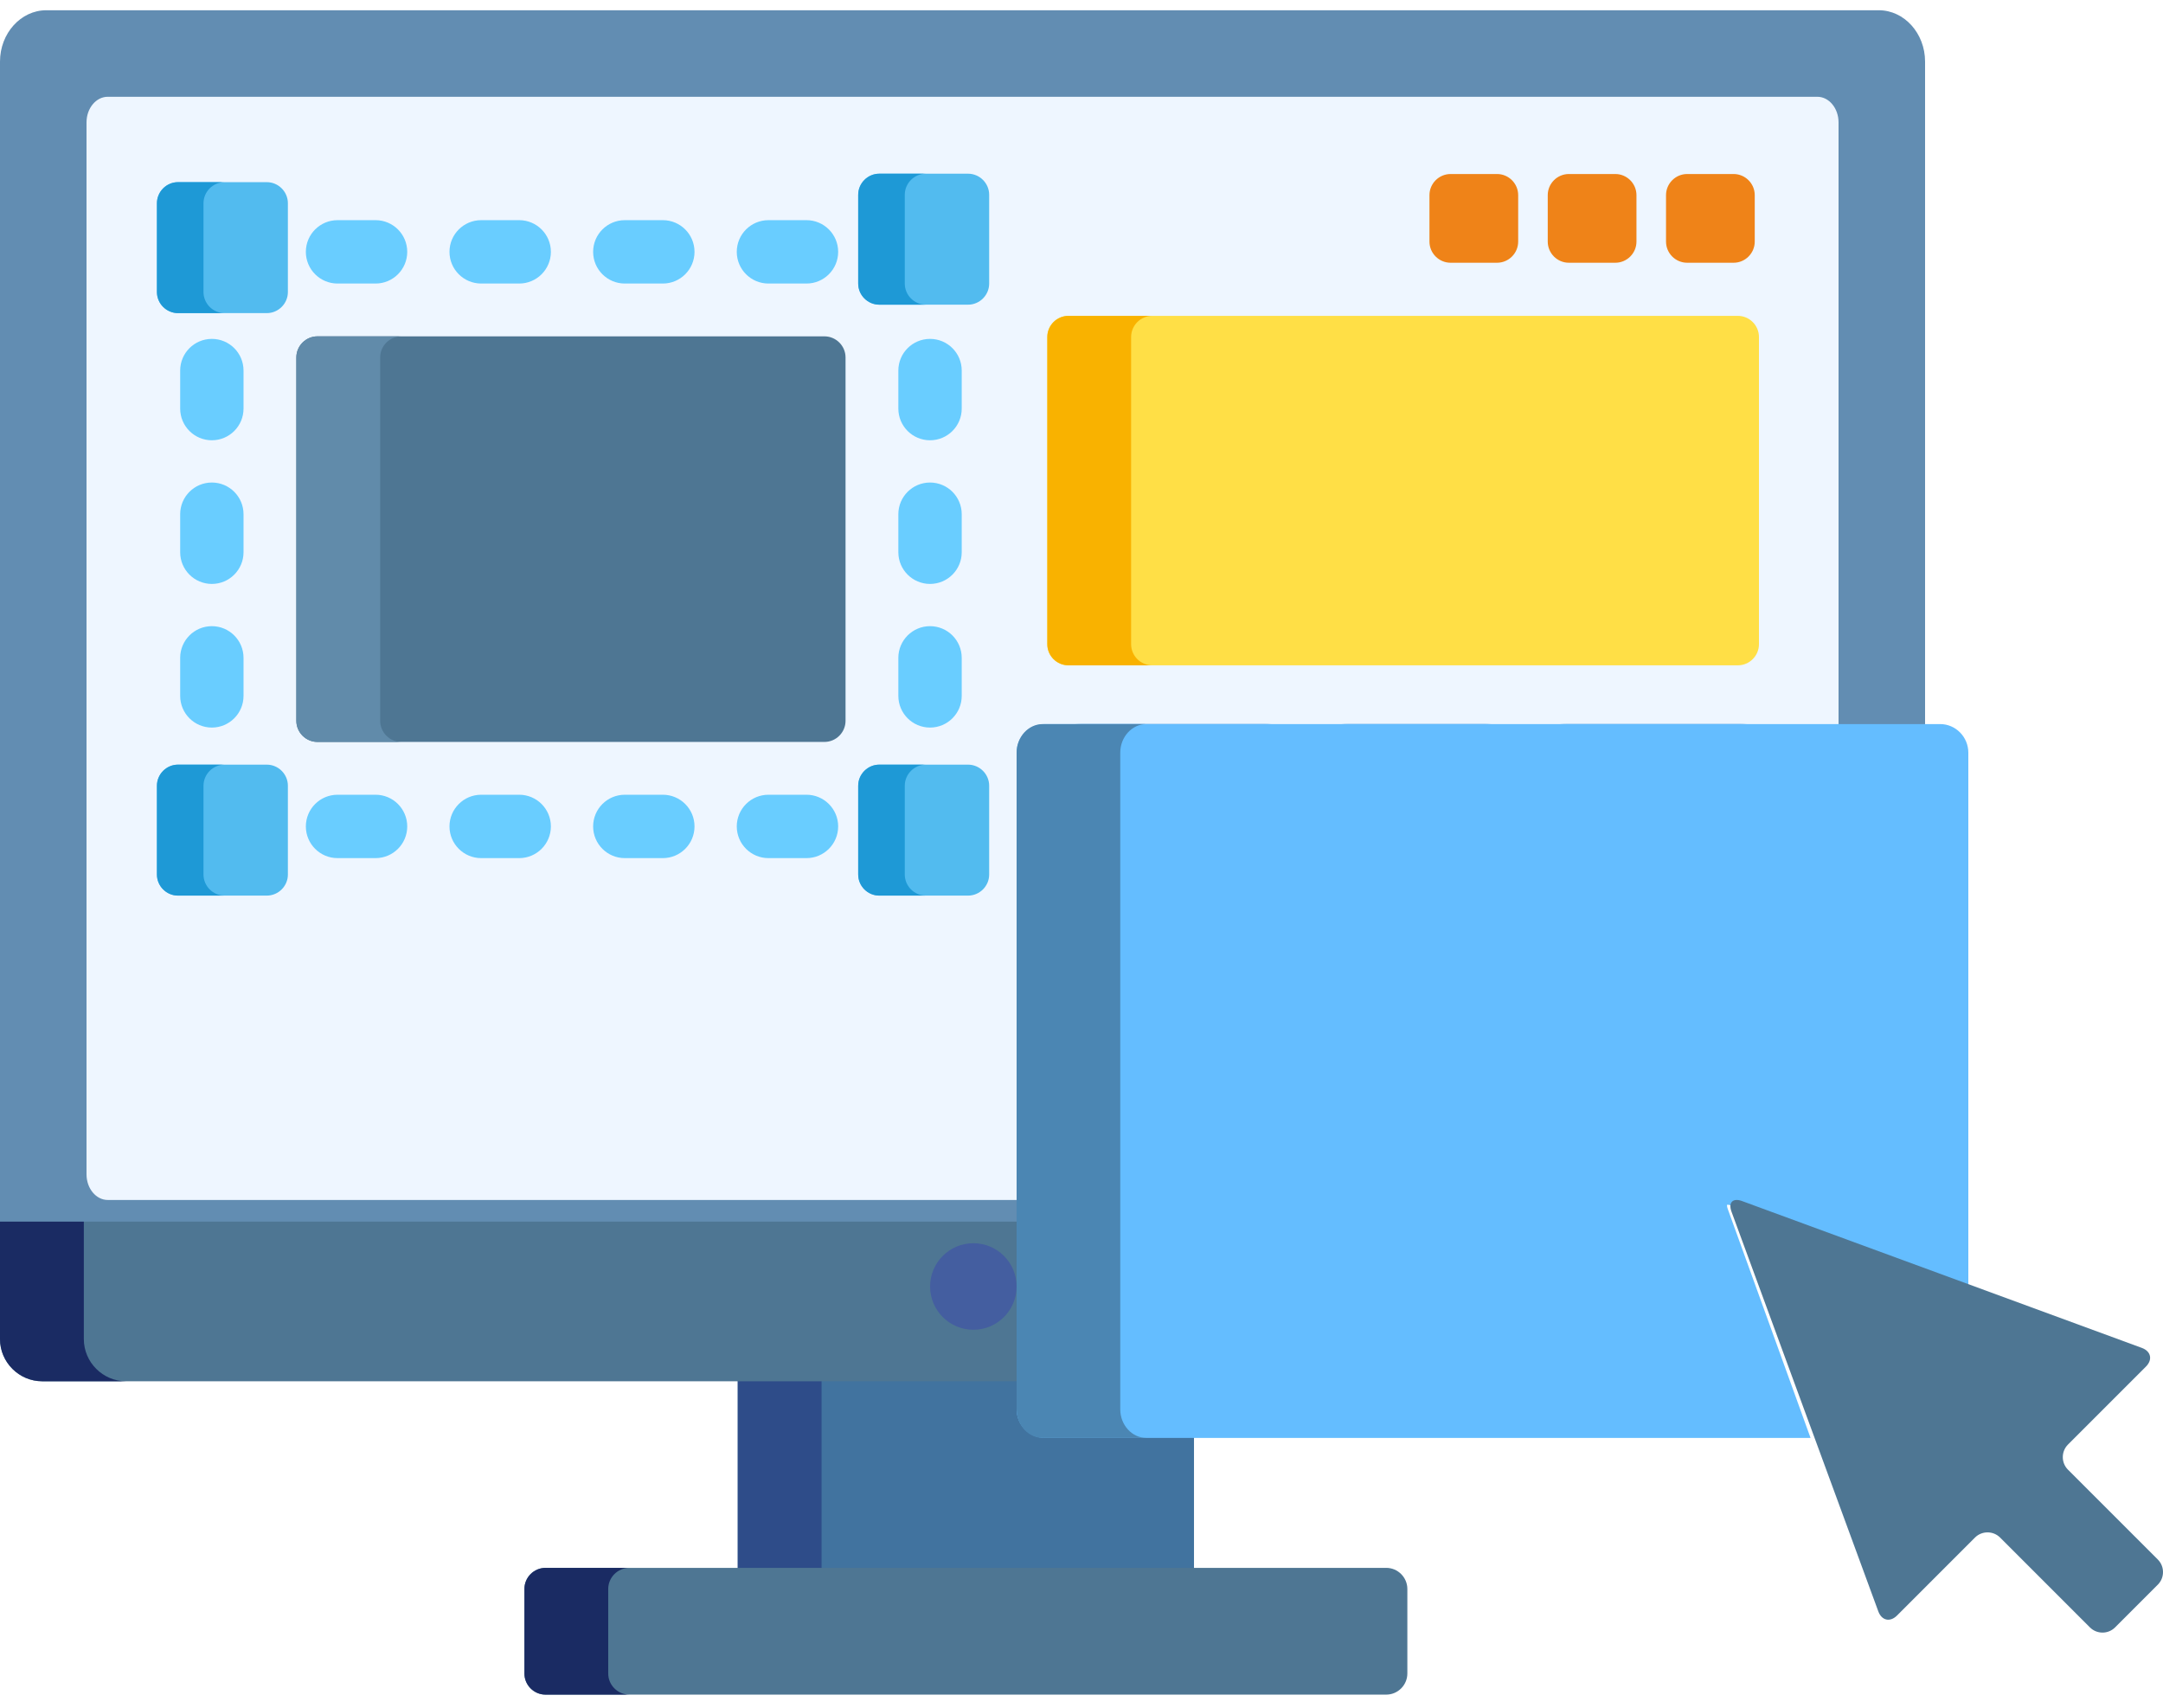
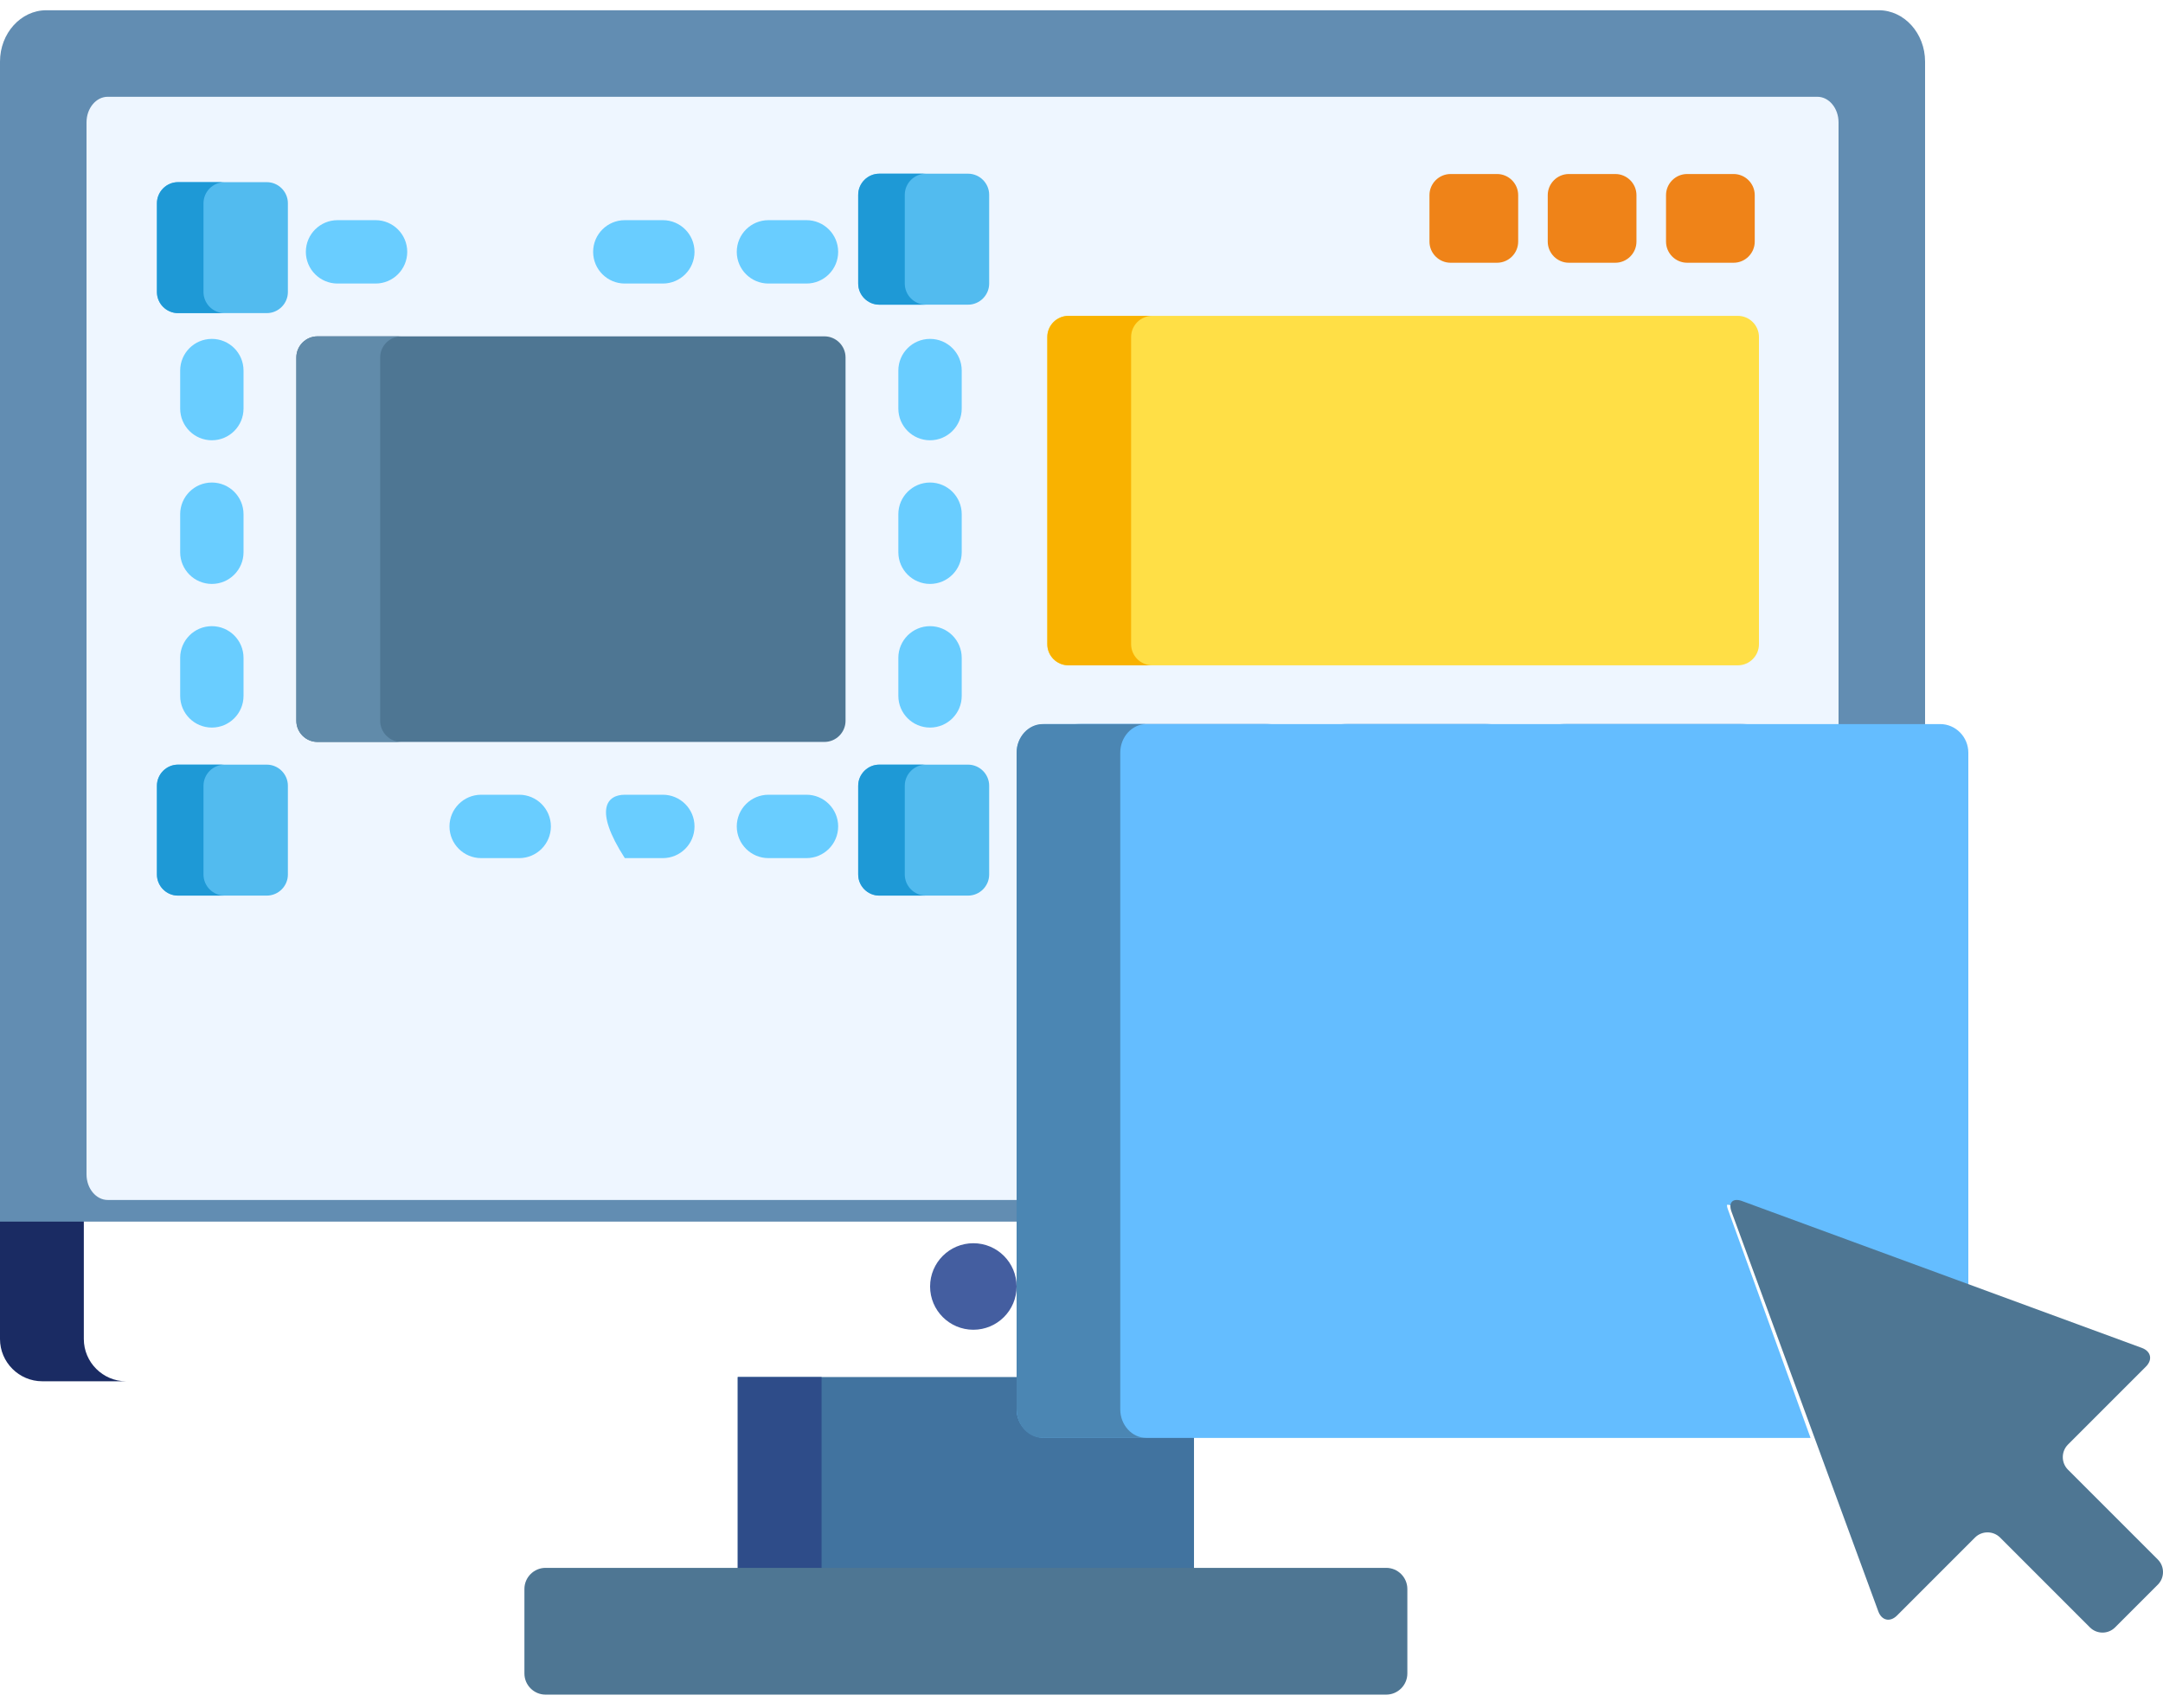
<svg xmlns="http://www.w3.org/2000/svg" width="114" height="90" viewBox="0 0 114 90" fill="none">
  <path d="M62.929 72.572H38.883V82.852H62.929V72.572Z" fill="#41739F" />
  <path d="M43.3 72.572H38.883V82.852H43.3V72.572Z" fill="#2E4C89" />
  <path d="M74.174 88.195C74.174 88.808 73.673 89.309 73.061 89.309H28.752C28.139 89.309 27.639 88.808 27.639 88.195V83.742C27.639 83.13 28.139 82.629 28.752 82.629H73.061C73.673 82.629 74.174 83.13 74.174 83.742V88.195Z" fill="#4E7693" />
-   <path d="M32.056 88.195V83.742C32.056 83.13 32.557 82.629 33.17 82.629H28.752C28.139 82.629 27.639 83.13 27.639 83.742V88.195C27.639 88.808 28.139 89.309 28.752 89.309H33.17C32.557 89.309 32.056 88.808 32.056 88.195Z" fill="#1A2B63" />
-   <path d="M0 70.568C0 71.793 1.002 72.795 2.227 72.795H69.062V57.888H0V70.568Z" fill="#4E7693" />
  <path d="M4.418 70.568V57.888H0V70.568C0 71.793 1.002 72.795 2.227 72.795H6.645C5.42 72.795 4.418 71.793 4.418 70.568Z" fill="#1A2B63" />
  <path d="M68.823 57.515C68.823 56.972 69.221 56.531 69.71 56.531H101.46V3.245C101.46 1.757 100.363 0.54 99.021 0.54H2.439C1.097 0.54 0 1.757 0 3.245V64.38H68.823V57.515Z" fill="#628DB2" />
  <path d="M68.948 61.645C68.948 61.05 69.349 60.566 69.842 60.566H96.9V6.449C96.9 5.707 96.397 5.1 95.783 5.1H5.677C5.063 5.1 4.56 5.707 4.56 6.449V61.891C4.56 62.633 5.063 63.24 5.677 63.24H68.948L68.948 61.645Z" fill="#EEF6FF" />
  <path d="M51.3 70.08C52.559 70.08 53.58 69.059 53.58 67.8C53.58 66.541 52.559 65.52 51.3 65.52C50.041 65.52 49.02 66.541 49.02 67.8C49.02 69.059 50.041 70.08 51.3 70.08Z" fill="#445EA0" />
  <path d="M92.705 33.951C92.705 34.563 92.204 35.064 91.592 35.064H56.311C55.698 35.064 55.197 34.563 55.197 33.951V17.76C55.197 17.148 55.698 16.646 56.311 16.646H91.592C92.204 16.646 92.705 17.148 92.705 17.76V33.951Z" fill="#FFDF46" />
  <path d="M59.615 33.951V17.76C59.615 17.148 60.117 16.646 60.729 16.646H56.311C55.699 16.646 55.198 17.148 55.198 17.76V33.951C55.198 34.563 55.699 35.064 56.311 35.064H60.729C60.117 35.064 59.615 34.563 59.615 33.951Z" fill="#F9B200" />
  <path d="M66.633 41.464H57.034C56.112 41.464 55.364 40.717 55.364 39.794C55.364 38.872 56.112 38.124 57.034 38.124H66.633C67.556 38.124 68.303 38.872 68.303 39.794C68.303 40.717 67.556 41.464 66.633 41.464Z" fill="#C3DDF4" />
  <path d="M66.633 46.54H57.034C56.112 46.54 55.364 45.792 55.364 44.87C55.364 43.947 56.112 43.2 57.034 43.2H66.633C67.556 43.2 68.303 43.947 68.303 44.87C68.303 45.792 67.556 46.54 66.633 46.54Z" fill="#C3DDF4" />
  <path d="M78.215 41.464H71.076C70.154 41.464 69.406 40.717 69.406 39.794C69.406 38.872 70.154 38.124 71.076 38.124H78.215C79.137 38.124 79.885 38.872 79.885 39.794C79.885 40.717 79.137 41.464 78.215 41.464Z" fill="#C3DDF4" />
  <path d="M78.215 46.54H71.076C70.154 46.54 69.406 45.792 69.406 44.87C69.406 43.947 70.154 43.2 71.076 43.2H78.215C79.137 43.2 79.885 43.947 79.885 44.87C79.885 45.792 79.137 46.54 78.215 46.54Z" fill="#C3DDF4" />
  <path d="M91.684 41.464H82.591C81.669 41.464 80.921 40.717 80.921 39.794C80.921 38.872 81.669 38.124 82.591 38.124H91.684C92.606 38.124 93.353 38.872 93.353 39.794C93.353 40.717 92.606 41.464 91.684 41.464Z" fill="#C3DDF4" />
  <path d="M91.684 46.54H82.591C81.669 46.54 80.921 45.792 80.921 44.87C80.921 43.947 81.669 43.2 82.591 43.2H91.684C92.606 43.2 93.353 43.947 93.353 44.87C93.353 45.792 92.606 46.54 91.684 46.54Z" fill="#C3DDF4" />
  <path d="M80.015 12.733C80.015 13.346 79.514 13.847 78.902 13.847H76.453C75.84 13.847 75.339 13.346 75.339 12.733V10.284C75.339 9.672 75.84 9.171 76.453 9.171H78.902C79.514 9.171 80.015 9.672 80.015 10.284V12.733Z" fill="#EF8318" />
  <path d="M86.249 12.733C86.249 13.346 85.748 13.847 85.135 13.847H82.686C82.074 13.847 81.573 13.346 81.573 12.733V10.284C81.573 9.672 82.074 9.171 82.686 9.171H85.135C85.748 9.171 86.249 9.672 86.249 10.284V12.733Z" fill="#EF8318" />
  <path d="M92.483 12.733C92.483 13.346 91.982 13.847 91.369 13.847H88.92C88.308 13.847 87.807 13.346 87.807 12.733V10.284C87.807 9.672 88.308 9.171 88.92 9.171H91.369C91.982 9.171 92.483 9.672 92.483 10.284V12.733Z" fill="#EF8318" />
  <path d="M42.505 45.224H40.501C39.578 45.224 38.831 44.476 38.831 43.554C38.831 42.632 39.578 41.884 40.501 41.884H42.505C43.427 41.884 44.175 42.632 44.175 43.554C44.175 44.476 43.427 45.224 42.505 45.224Z" fill="#69CDFF" />
-   <path d="M34.934 45.224H32.93C32.008 45.224 31.261 44.476 31.261 43.554C31.261 42.632 32.008 41.884 32.93 41.884H34.934C35.857 41.884 36.604 42.632 36.604 43.554C36.604 44.476 35.857 45.224 34.934 45.224Z" fill="#69CDFF" />
+   <path d="M34.934 45.224H32.93C31.261 42.632 32.008 41.884 32.93 41.884H34.934C35.857 41.884 36.604 42.632 36.604 43.554C36.604 44.476 35.857 45.224 34.934 45.224Z" fill="#69CDFF" />
  <path d="M27.364 45.224H25.36C24.438 45.224 23.69 44.476 23.69 43.554C23.69 42.632 24.438 41.884 25.36 41.884H27.364C28.286 41.884 29.034 42.632 29.034 43.554C29.034 44.476 28.286 45.224 27.364 45.224Z" fill="#69CDFF" />
-   <path d="M19.794 45.224H17.79C16.867 45.224 16.12 44.476 16.12 43.554C16.12 42.632 16.867 41.884 17.79 41.884H19.794C20.716 41.884 21.463 42.632 21.463 43.554C21.463 44.476 20.716 45.224 19.794 45.224Z" fill="#69CDFF" />
  <path d="M49.017 38.344C48.095 38.344 47.347 37.596 47.347 36.674V34.67C47.347 33.748 48.095 33 49.017 33C49.94 33 50.687 33.748 50.687 34.67V36.674C50.687 37.596 49.94 38.344 49.017 38.344Z" fill="#69CDFF" />
  <path d="M49.017 30.774C48.095 30.774 47.347 30.026 47.347 29.104V27.1C47.347 26.178 48.095 25.43 49.017 25.43C49.94 25.43 50.687 26.178 50.687 27.1V29.104C50.687 30.026 49.94 30.774 49.017 30.774Z" fill="#69CDFF" />
  <path d="M49.017 23.203C48.095 23.203 47.347 22.456 47.347 21.533V19.529C47.347 18.607 48.095 17.86 49.017 17.86C49.94 17.86 50.687 18.607 50.687 19.529V21.533C50.687 22.456 49.94 23.203 49.017 23.203Z" fill="#69CDFF" />
  <path d="M11.166 38.344C10.243 38.344 9.496 37.596 9.496 36.674V34.67C9.496 33.748 10.243 33 11.166 33C12.088 33 12.835 33.748 12.835 34.67V36.674C12.835 37.596 12.088 38.344 11.166 38.344Z" fill="#69CDFF" />
  <path d="M11.166 30.774C10.243 30.774 9.496 30.026 9.496 29.104V27.1C9.496 26.178 10.243 25.43 11.166 25.43C12.088 25.43 12.835 26.178 12.835 27.1V29.104C12.835 30.026 12.088 30.774 11.166 30.774Z" fill="#69CDFF" />
  <path d="M11.166 23.203C10.243 23.203 9.496 22.456 9.496 21.533V19.529C9.496 18.607 10.243 17.86 11.166 17.86C12.088 17.86 12.835 18.607 12.835 19.529V21.533C12.835 22.456 12.088 23.203 11.166 23.203Z" fill="#69CDFF" />
  <path d="M42.505 14.943H40.501C39.578 14.943 38.831 14.195 38.831 13.273C38.831 12.35 39.578 11.603 40.501 11.603H42.505C43.427 11.603 44.175 12.35 44.175 13.273C44.175 14.195 43.427 14.943 42.505 14.943Z" fill="#69CDFF" />
  <path d="M34.934 14.943H32.93C32.008 14.943 31.261 14.195 31.261 13.273C31.261 12.35 32.008 11.603 32.93 11.603H34.934C35.857 11.603 36.604 12.35 36.604 13.273C36.604 14.195 35.857 14.943 34.934 14.943Z" fill="#69CDFF" />
-   <path d="M27.364 14.943H25.36C24.438 14.943 23.69 14.195 23.69 13.273C23.69 12.35 24.438 11.603 25.36 11.603H27.364C28.286 11.603 29.034 12.35 29.034 13.273C29.034 14.195 28.286 14.943 27.364 14.943Z" fill="#69CDFF" />
  <path d="M19.794 14.943H17.79C16.867 14.943 16.12 14.195 16.12 13.273C16.12 12.35 16.867 11.603 17.79 11.603H19.794C20.716 11.603 21.463 12.35 21.463 13.273C21.463 14.195 20.716 14.943 19.794 14.943Z" fill="#69CDFF" />
  <path d="M44.564 37.987C44.564 38.6 44.063 39.101 43.451 39.101H16.732C16.12 39.101 15.619 38.6 15.619 37.987V18.839C15.619 18.227 16.12 17.726 16.732 17.726H43.451C44.063 17.726 44.564 18.227 44.564 18.839V37.987Z" fill="#4E7693" />
  <path d="M20.037 37.987V18.839C20.037 18.227 20.538 17.726 21.15 17.726H16.732C16.12 17.726 15.619 18.227 15.619 18.839V37.987C15.619 38.6 16.12 39.101 16.732 39.101H21.15C20.538 39.101 20.037 38.6 20.037 37.987Z" fill="#618BAA" />
  <path d="M52.134 14.943C52.134 15.556 51.633 16.057 51.02 16.057H46.345C45.733 16.057 45.231 15.556 45.231 14.943V10.268C45.231 9.655 45.733 9.154 46.345 9.154H51.02C51.633 9.154 52.134 9.655 52.134 10.268V14.943Z" fill="#52BBEF" />
  <path d="M15.173 15.389C15.173 16.001 14.672 16.502 14.06 16.502H9.384C8.772 16.502 8.271 16.001 8.271 15.389V10.713C8.271 10.101 8.772 9.6 9.384 9.6H14.06C14.672 9.6 15.173 10.101 15.173 10.713V15.389Z" fill="#52BBEF" />
  <path d="M52.134 46.087C52.134 46.7 51.633 47.2 51.02 47.2H46.345C45.733 47.2 45.231 46.7 45.231 46.087V41.411C45.231 40.799 45.733 40.298 46.345 40.298H51.02C51.633 40.298 52.134 40.799 52.134 41.411V46.087Z" fill="#52BBEF" />
  <path d="M15.173 46.087C15.173 46.7 14.672 47.2 14.06 47.2H9.384C8.772 47.2 8.271 46.7 8.271 46.087V41.411C8.271 40.799 8.772 40.298 9.384 40.298H14.06C14.672 40.298 15.173 40.799 15.173 41.411V46.087Z" fill="#52BBEF" />
  <path d="M47.686 14.943V10.268C47.686 9.655 48.187 9.154 48.799 9.154H46.345C45.733 9.154 45.231 9.655 45.231 10.268V14.943C45.231 15.556 45.733 16.057 46.345 16.057H48.799C48.187 16.057 47.686 15.556 47.686 14.943Z" fill="#1E99D6" />
  <path d="M10.725 15.389V10.713C10.725 10.101 11.226 9.6 11.838 9.6H9.384C8.772 9.6 8.271 10.101 8.271 10.713V15.389C8.271 16.001 8.772 16.502 9.384 16.502H11.838C11.226 16.502 10.725 16.001 10.725 15.389Z" fill="#1E99D6" />
  <path d="M47.686 46.087V41.411C47.686 40.799 48.187 40.298 48.799 40.298H46.345C45.733 40.298 45.231 40.799 45.231 41.411V46.087C45.231 46.7 45.733 47.2 46.345 47.2H48.799C48.187 47.2 47.686 46.7 47.686 46.087Z" fill="#1E99D6" />
  <path d="M10.725 46.087V41.411C10.725 40.799 11.226 40.298 11.838 40.298H9.384C8.772 40.298 8.271 40.799 8.271 41.411V46.087C8.271 46.7 8.772 47.2 9.384 47.2H11.838C11.226 47.2 10.725 46.7 10.725 46.087Z" fill="#1E99D6" />
  <path d="M91.062 63.718C91.016 63.59 91.019 63.518 91.026 63.495C91.026 63.495 91.044 63.493 91.061 63.493C91.095 63.493 91.154 63.5 91.243 63.533L103.74 68.195V39.667C103.74 38.838 103.072 38.16 102.256 38.16H55.064C54.248 38.16 53.58 38.838 53.58 39.667V74.273C53.58 75.102 54.248 75.78 55.064 75.78H95.424L91.062 63.718Z" fill="#64BDFF" />
  <path d="M59.043 74.273V39.667C59.043 38.838 59.663 38.16 60.42 38.16H54.957C54.2 38.16 53.58 38.838 53.58 39.667V74.273C53.58 75.102 54.2 75.78 54.957 75.78H60.42C59.663 75.78 59.043 75.102 59.043 74.273Z" fill="#4B86B3" />
  <path d="M91.814 63.297C91.33 63.12 91.079 63.37 91.257 63.854L98.996 84.924C99.174 85.407 99.617 85.505 99.981 85.141L104.09 81.032C104.454 80.668 105.05 80.668 105.415 81.032L110.149 85.767C110.514 86.131 111.11 86.131 111.474 85.767L113.727 83.514C114.091 83.15 114.091 82.553 113.727 82.189L108.992 77.455C108.628 77.091 108.628 76.495 108.992 76.13L113.101 72.021C113.465 71.657 113.368 71.214 112.884 71.036L91.814 63.297Z" fill="#4E7693" />
</svg>